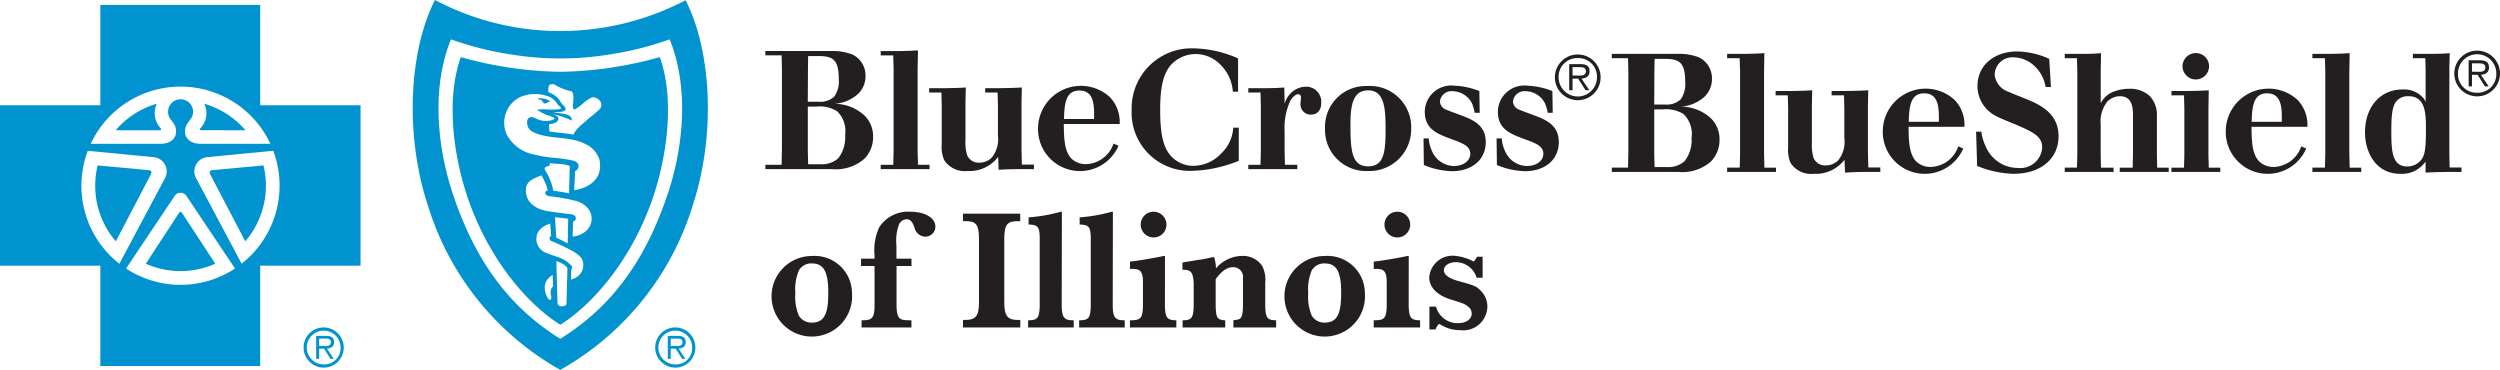
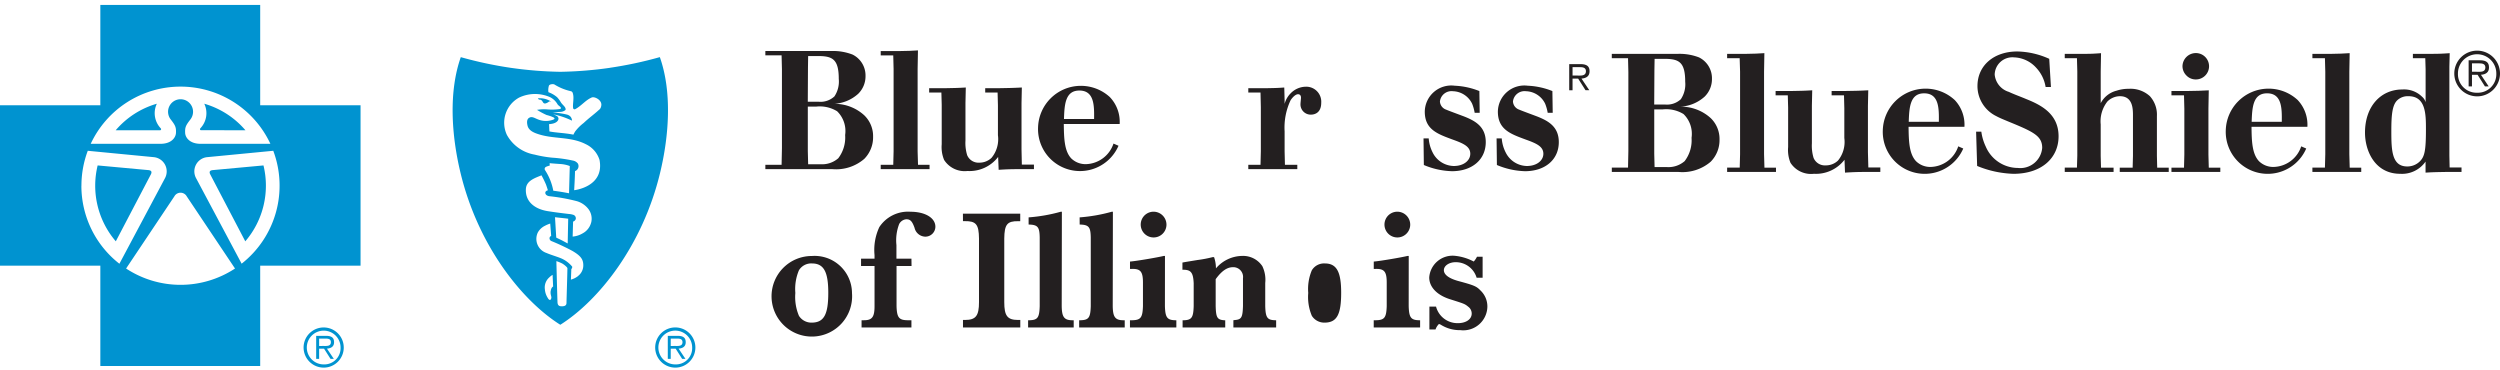
<svg xmlns="http://www.w3.org/2000/svg" width="208.501" height="30.848" viewBox="0 0 208.501 30.848">
  <defs>
    <clipPath id="clip-path">
      <rect id="Retângulo_327" data-name="Retângulo 327" width="208.501" height="30.848" fill="none" />
    </clipPath>
  </defs>
  <g id="Grupo_887" data-name="Grupo 887" transform="translate(0 0)">
    <g id="Grupo_886" data-name="Grupo 886" transform="translate(0 0)" clip-path="url(#clip-path)">
      <path id="Caminho_2257" data-name="Caminho 2257" d="M29.41,33.391a1.675,1.675,0,1,1,1.68,1.682,1.681,1.681,0,0,1-1.68-1.682m3.085,0a1.408,1.408,0,1,0-1.4,1.414,1.357,1.357,0,0,0,1.4-1.414m-1.788.95H30.46V32.423h.826c.5,0,.667.189.667.532,0,.37-.257.506-.593.535l.571.851h-.275l-.54-.851h-.41Zm.338-1.075c.268,0,.642.045.642-.315,0-.269-.222-.3-.455-.3h-.526v.618Z" transform="translate(-4.091 -4.413)" fill="#0093d0" />
      <path id="Caminho_2258" data-name="Caminho 2258" d="M63.473,33.391a1.676,1.676,0,1,1,1.68,1.682,1.681,1.681,0,0,1-1.68-1.682m3.084,0a1.409,1.409,0,1,0-1.4,1.414,1.357,1.357,0,0,0,1.4-1.414m-1.788.95h-.245V32.423h.824c.5,0,.671.189.671.532,0,.37-.259.506-.592.535l.568.851h-.275l-.541-.851h-.409Zm.339-1.075c.268,0,.642.045.642-.315,0-.269-.225-.3-.455-.3h-.526v.618Z" transform="translate(-8.83 -4.413)" fill="#0093d0" />
      <path id="Caminho_2259" data-name="Caminho 2259" d="M53.052,9.783a.736.736,0,0,1-.3.168c-.234.039-.2-.165-.362-.279-.1-.069-.19.021-.278-.143a1.7,1.7,0,0,1,1.106.273.388.388,0,0,0-.17-.019" transform="translate(-7.25 -1.326)" fill="#0093d0" />
      <path id="Caminho_2260" data-name="Caminho 2260" d="M14.641,10.048a7.093,7.093,0,0,0-3.431,2.213l3.717,0c.066-.016.1-.1.03-.171a1.829,1.829,0,0,1-.317-2.039" transform="translate(-1.56 -1.398)" fill="#0093d0" />
      <path id="Caminho_2261" data-name="Caminho 2261" d="M13.627,16.414l-4.2-.387a7.126,7.126,0,0,0,1.514,6.329l2.942-5.616c.069-.175.046-.3-.256-.327" transform="translate(-1.283 -2.23)" fill="#0093d0" />
-       <path id="Caminho_2262" data-name="Caminho 2262" d="M17.024,20.531a.138.138,0,0,0-.117.065l-2.781,4.253a7.111,7.111,0,0,0,5.792,0L17.139,20.6a.135.135,0,0,0-.115-.065" transform="translate(-1.965 -2.856)" fill="#0093d0" />
      <path id="Caminho_2263" data-name="Caminho 2263" d="M23.164,12.261a7.113,7.113,0,0,0-3.433-2.213,1.829,1.829,0,0,1-.315,2.039c-.074.076-.038.155.028.171Z" transform="translate(-2.695 -1.398)" fill="#0093d0" />
      <path id="Caminho_2264" data-name="Caminho 2264" d="M21.7,8.843V.475H8.368V8.843H0V22.221H8.368V30.59H21.7V22.221H30.07V8.843ZM15.058,7.29a8.265,8.265,0,0,1,7.492,4.769H16.668c-.839-.02-1.21-.511-1.227-.911-.021-.473.054-.624.445-1.129a1.042,1.042,0,1,0-1.654,0c.389.5.465.655.444,1.129-.019.4-.387.891-1.228.911H7.566A8.265,8.265,0,0,1,15.058,7.29M6.792,15.556a8.234,8.234,0,0,1,.529-2.914h0v0l5.547.535a1.194,1.194,0,0,1,.886,1.761l-3.8,7.133,0-.011a8.246,8.246,0,0,1-3.166-6.5M19.6,22.466l0-.005a8.262,8.262,0,0,1-9.083,0l0,.005v-.007l0,0,4.026-6.018a.589.589,0,0,1,1.03,0L19.6,22.461l0,0Zm.554-.407.005.011-3.8-7.133a1.191,1.191,0,0,1,.885-1.761l5.546-.535v0l0,0h0a8.275,8.275,0,0,1-2.638,9.417" transform="translate(0 -0.066)" fill="#0093d0" />
      <path id="Caminho_2265" data-name="Caminho 2265" d="M20.6,16.414c-.3.025-.327.152-.257.327l2.94,5.616A7.133,7.133,0,0,0,24.8,16.027Z" transform="translate(-2.826 -2.23)" fill="#0093d0" />
      <path id="Caminho_2266" data-name="Caminho 2266" d="M54.284,31.469l0,0,0,0Z" transform="translate(-7.551 -4.378)" fill="#0093d0" />
      <path id="Caminho_2267" data-name="Caminho 2267" d="M56.956,6.429a32.648,32.648,0,0,1-4.121.331h-.011a32.6,32.6,0,0,1-4.118-.331,33.047,33.047,0,0,1-4.176-.891C43.52,8.4,43.737,12,44.51,15.2c1.457,6.04,5.1,10.633,8.32,12.657,3.215-2.024,6.862-6.617,8.319-12.657.775-3.205.991-6.806-.018-9.665a33,33,0,0,1-4.175.891M52.027,25.041c-.045.309.085.442.052.591-.052.241-.2.167-.294-.01a1.545,1.545,0,0,1-.242-.722,1.115,1.115,0,0,1,.368-.993,1.29,1.29,0,0,1,.275-.213l.045.973s-.161.065-.2.375m1.315.981c0,.162-.066.288-.373.294-.257.005-.368-.084-.378-.355-.04-1.185-.093-3.413-.093-3.413a3.328,3.328,0,0,1,.49.2,1.829,1.829,0,0,1,.377.3c.034.048.057.058.053.129-.016.866-.071,2.471-.076,2.851m.968-2.237a1.682,1.682,0,0,1-.6.3l.035-.885a.212.212,0,0,0,.071-.2,2.447,2.447,0,0,0-1.009-.726c-.343-.134-.8-.267-1.125-.409a1.237,1.237,0,0,1-.727-1.72,1.366,1.366,0,0,1,.585-.548,2.424,2.424,0,0,1,.445-.187l.079,1.033a.223.223,0,0,0-.128.127.252.252,0,0,0,.151.3,18.052,18.052,0,0,1,1.749.822c.682.4.9.69.907,1.17a1.111,1.111,0,0,1-.436.918m-1.923-4.9c.5.059.68.072,1.1.124l-.042,2.064-.479-.257-.476-.23Zm3.013.449a1.416,1.416,0,0,1-.713.9,1.96,1.96,0,0,1-.829.266l.036-1.251a.311.311,0,0,0,.158-.1.251.251,0,0,0,.064-.241.3.3,0,0,0-.179-.214,1.488,1.488,0,0,0-.393-.079c-.616-.073-1.185-.143-1.786-.24-1.09-.182-1.862-.808-1.8-1.851.045-.7.777-.911,1.3-1.134a7.738,7.738,0,0,1,.383.785c.1.287.152.466.152.466s-.234.04-.214.232c.018.168.207.242.323.258a15.67,15.67,0,0,1,2.315.418,1.882,1.882,0,0,1,.912.6,1.333,1.333,0,0,1,.273,1.189m-3.463-4.96s.257.028.88.069a2.668,2.668,0,0,1,.8.169l-.062,2.273c-.508-.1-.839-.151-1.313-.213a4.694,4.694,0,0,0-.685-1.712.179.179,0,0,1,.01-.226c.045-.079.38-.16.38-.16Zm2.045,2.262s.065-1.081.071-1.6a.444.444,0,0,0,.241-.627.673.673,0,0,0-.4-.249,11.859,11.859,0,0,0-1.751-.246,9.678,9.678,0,0,1-1.457-.254,3.272,3.272,0,0,1-2.313-1.643A2.389,2.389,0,0,1,49.4,8.906a3.11,3.11,0,0,1,2.584-.028,1.493,1.493,0,0,1,.621.6c.081.111.2.154.271.275.041.068-.05.1-.09.114A4.8,4.8,0,0,1,51.8,9.9a3.489,3.489,0,0,0-.913.034,6.493,6.493,0,0,0,.8.429,3.371,3.371,0,0,1,.429.135c.06.031.232.08.232.16-.017.081-.164.111-.268.143a1.769,1.769,0,0,1-.857.01c-.474-.111-.7-.391-.991-.215-.2.115-.2.384-.136.651.1.423.547.6.919.718,1.3.419,2.682.183,3.947.835A2.157,2.157,0,0,1,56.1,14.106c.431,2.261-2.123,2.53-2.123,2.53m2.26-6.986c-.073.235-.13.233-.286.376-.321.293-.75.6-1.171,1a3.709,3.709,0,0,0-.716.715c-.045.07-.144.26-.144.26-.714-.145-1.441-.155-2-.269l-.028-.609s.715-.008.787-.438a.281.281,0,0,0-.095-.213,1.754,1.754,0,0,0-.361-.17,6.362,6.362,0,0,1,1.571.528c.038-.059-.055-.267-.1-.314a.617.617,0,0,0-.358-.2c-.336-.087-1.151-.187-1.151-.187s.3-.009.687-.028a.707.707,0,0,0,.388-.154c.042-.088-.012-.219-.134-.349-.081-.086-.159-.167-.227-.256a2.555,2.555,0,0,0-.337-.464,2.341,2.341,0,0,0-.724-.418,1.268,1.268,0,0,1,.044-.547c.065-.133.359-.145.451-.1a4.439,4.439,0,0,0,1.416.573c.115.085.116.108.152.278.077.365-.065.9.007,1.155a.123.123,0,0,0,.183.046c.506-.276.851-.749,1.366-.966.24-.1.929.244.775.746" transform="translate(-6.1 -0.771)" fill="#0093d0" />
-       <path id="Caminho_2268" data-name="Caminho 2268" d="M62.744.018A22.553,22.553,0,0,1,52.291,2.589,22.289,22.289,0,0,1,41.839,0c-2.169,4.268-2.508,11.2-.635,16.99A23.7,23.7,0,0,0,52.291,30.848,23.69,23.69,0,0,0,63.38,16.99c1.873-5.792,1.532-12.7-.636-16.971M61.2,16.328c-1.624,4.765-4.156,8.983-8.91,11.929l.006,0h-.012l.006,0c-4.753-2.946-7.286-7.164-8.908-11.929C41.943,12.1,41.59,7.146,43.174,3.282A26.74,26.74,0,0,0,48.239,4.55a25.77,25.77,0,0,0,4.047.325H52.3a25.8,25.8,0,0,0,4.048-.325,26.7,26.7,0,0,0,5.063-1.268c1.585,3.865,1.234,8.814-.207,13.047" transform="translate(-5.563 0)" fill="#0093d0" />
      <path id="Caminho_2269" data-name="Caminho 2269" d="M82.391,13.943a2.554,2.554,0,0,0,.74-1.842,2.414,2.414,0,0,0-.74-1.8,3.669,3.669,0,0,0-2.637-.95A3.251,3.251,0,0,0,81.9,8.5a2.046,2.046,0,0,0,.6-1.479,1.942,1.942,0,0,0-1.088-1.785,4.539,4.539,0,0,0-1.743-.294H74.146v.362H75.5l.029,1.16V13.05L75.5,14.432H74.146v.362h5.58a3.6,3.6,0,0,0,2.664-.851M77.7,6.327l.015-.963h.99c1.074.028,1.563.321,1.563,1.9a2.239,2.239,0,0,1-.362,1.464,1.707,1.707,0,0,1-1.3.447h-.921Zm.015,8.063-.028-1.1V9.577H78.4a2.776,2.776,0,0,1,1.73.389,2.3,2.3,0,0,1,.67,1.983,2.855,2.855,0,0,1-.573,1.938,2.045,2.045,0,0,1-1.451.5Z" transform="translate(-10.315 -0.688)" fill="#231f20" />
      <path id="Caminho_2270" data-name="Caminho 2270" d="M89.395,14.424h-.962L88.4,13.307V6.429l.028-1.547c-.613.041-.81.041-1.464.054H85.322V5.3h1.046l.028,1.13v6.878l-.028,1.117H85.322v.362h4.073Z" transform="translate(-11.87 -0.679)" fill="#231f20" />
      <path id="Caminho_2271" data-name="Caminho 2271" d="M91.062,9.915v3.293a2.8,2.8,0,0,0,.2,1.31,2.035,2.035,0,0,0,1.953.923,3,3,0,0,0,2.553-1.173l.043,1.074c.668-.042.989-.056,1.881-.056h1.063v-.377H97.745l-.027-1.27V9.777l.027-1.3c-.81.042-1.045.042-1.855.057h-1.2V8.9h1.033l.028,1.072v2.486a2.446,2.446,0,0,1-.531,1.883,1.454,1.454,0,0,1-1.018.405,1.023,1.023,0,0,1-1.018-.628,3.494,3.494,0,0,1-.141-1.214V9.777l.028-1.3c-.684.042-.907.042-1.632.057H90.015V8.9h1.02Z" transform="translate(-12.523 -1.18)" fill="#231f20" />
      <path id="Caminho_2272" data-name="Caminho 2272" d="M106.564,9.266a3.574,3.574,0,0,0-6,2.553,3.5,3.5,0,0,0,6.711,1.494l-.42-.182a2.494,2.494,0,0,1-2.274,1.715,1.7,1.7,0,0,1-1.243-.473c-.585-.615-.612-1.688-.627-2.875h4.66a2.989,2.989,0,0,0-.808-2.231m-1.326,1.813h-2.511c.04-1.186.1-2.372,1.284-2.372,1.256,0,1.241,1.283,1.228,2.372" transform="translate(-13.99 -1.157)" fill="#231f20" />
-       <path id="Caminho_2273" data-name="Caminho 2273" d="M114.648,14.9a10.986,10.986,0,0,0,3.92-.839V11.3h-.461a3.229,3.229,0,0,1-.99,2.136,3.225,3.225,0,0,1-2.331,1.047,2.538,2.538,0,0,1-1.812-.753c-.726-.742-.962-1.954-.962-3.922,0-2.036.307-3.152,1-3.85a2.846,2.846,0,0,1,1.966-.8,2.906,2.906,0,0,1,2.066.893,3.53,3.53,0,0,1,1.03,2.246h.434V5.523a9.475,9.475,0,0,0-3.642-.836,5,5,0,0,0-5.232,5.134,4.854,4.854,0,0,0,5.009,5.079" transform="translate(-15.253 -0.652)" fill="#231f20" />
      <path id="Caminho_2274" data-name="Caminho 2274" d="M125.02,14.913h-1.032l-.027-1.129V12.122a5.33,5.33,0,0,1,.5-2.594c.183-.282.434-.5.616-.5.042,0,.25,0,.25.294,0,.069-.04.418-.04.487a.852.852,0,0,0,.863.921c.308,0,.865-.139.865-.991a1.251,1.251,0,0,0-1.27-1.339,1.793,1.793,0,0,0-1.284.557,1.923,1.923,0,0,0-.5.879V9.528l-.028-1.061c-.585.044-.8.044-1.438.057h-1.562v.362h1.018l.028,1.227v3.671l-.028,1.129h-1.018v.362h4.087Z" transform="translate(-16.824 -1.169)" fill="#231f20" />
-       <path id="Caminho_2275" data-name="Caminho 2275" d="M131.909,15.42a3.482,3.482,0,0,0,3.642-3.5,3.443,3.443,0,0,0-3.669-3.586,3.4,3.4,0,0,0-3.516,3.53,3.427,3.427,0,0,0,3.543,3.559m.043-6.726c1.381-.014,1.463,1.536,1.463,3.224,0,1.841-.1,3.11-1.45,3.11s-1.478-1.254-1.478-3.445c0-1.563.166-2.888,1.464-2.888" transform="translate(-17.858 -1.159)" fill="#231f20" />
      <path id="Caminho_2276" data-name="Caminho 2276" d="M140.446,15a2.012,2.012,0,0,1-1.785-1.144,3.059,3.059,0,0,1-.321-1.158h-.433l.027,2.218a6.439,6.439,0,0,0,2.345.517c1.674,0,2.819-.962,2.819-2.428,0-1.283-.879-1.759-1.73-2.107-.252-.1-1.354-.5-1.577-.6a.76.76,0,0,1-.515-.684.972.972,0,0,1,1.087-.851,1.834,1.834,0,0,1,1.6,1.047,3.7,3.7,0,0,1,.211.755h.418l-.027-1.815a6.184,6.184,0,0,0-2.053-.446,2.211,2.211,0,0,0-2.5,2.162c0,1.478,1.047,1.856,2.288,2.315.893.321,1.507.572,1.507,1.2,0,.558-.545,1.018-1.367,1.018" transform="translate(-19.185 -1.155)" fill="#231f20" />
      <path id="Caminho_2277" data-name="Caminho 2277" d="M147.523,15a2.013,2.013,0,0,1-1.785-1.144,3.061,3.061,0,0,1-.322-1.158h-.431l.027,2.218a6.435,6.435,0,0,0,2.344.517c1.674,0,2.819-.962,2.819-2.428,0-1.283-.879-1.759-1.732-2.107-.251-.1-1.353-.5-1.575-.6a.761.761,0,0,1-.516-.684.972.972,0,0,1,1.087-.851,1.835,1.835,0,0,1,1.6,1.047,3.755,3.755,0,0,1,.21.755h.418l-.027-1.815a6.183,6.183,0,0,0-2.052-.446,2.21,2.21,0,0,0-2.495,2.162c0,1.478,1.044,1.856,2.287,2.315.893.321,1.507.572,1.507,1.2,0,.558-.546,1.018-1.369,1.018" transform="translate(-20.17 -1.155)" fill="#231f20" />
      <path id="Caminho_2278" data-name="Caminho 2278" d="M161.752,9.625a3.249,3.249,0,0,0,2.148-.851,2.043,2.043,0,0,0,.6-1.478,1.938,1.938,0,0,0-1.086-1.786,4.537,4.537,0,0,0-1.744-.293h-5.524v.362H157.5l.028,1.158v6.586l-.028,1.383h-1.352v.362h5.58a3.611,3.611,0,0,0,2.665-.853,2.554,2.554,0,0,0,.738-1.841,2.417,2.417,0,0,0-.738-1.8,3.686,3.686,0,0,0-2.638-.95M159.7,6.6l.016-.964h.989c1.074.029,1.563.322,1.563,1.9A2.242,2.242,0,0,1,161.905,9a1.7,1.7,0,0,1-1.3.445h-.921Zm2.525,7.562a2.055,2.055,0,0,1-1.45.5h-1.06l-.028-1.1V9.849h.711a2.769,2.769,0,0,1,1.73.389,2.3,2.3,0,0,1,.67,1.983,2.865,2.865,0,0,1-.573,1.94" transform="translate(-21.722 -0.726)" fill="#231f20" />
      <path id="Caminho_2279" data-name="Caminho 2279" d="M170.4,13.579V6.7l.027-1.55c-.612.043-.81.043-1.464.057H167.32v.362h1.046L168.4,6.7v6.878l-.029,1.117H167.32v.361h4.075V14.7h-.963Z" transform="translate(-23.277 -0.717)" fill="#231f20" />
      <path id="Caminho_2280" data-name="Caminho 2280" d="M179.717,13.913V10.047l.028-1.3c-.809.043-1.046.043-1.856.057h-1.2V9.17h1.032l.027,1.072v2.483a2.458,2.458,0,0,1-.529,1.885,1.458,1.458,0,0,1-1.018.4,1.02,1.02,0,0,1-1.018-.628,3.5,3.5,0,0,1-.14-1.212V10.047l.028-1.3c-.684.043-.907.043-1.634.057h-1.42V9.17h1.017l.028,1.018V13.48a2.832,2.832,0,0,0,.195,1.312,2.035,2.035,0,0,0,1.954.919,3,3,0,0,0,2.552-1.171l.043,1.074c.67-.04.99-.057,1.884-.057h1.061v-.374h-1Z" transform="translate(-23.931 -1.217)" fill="#231f20" />
      <path id="Caminho_2281" data-name="Caminho 2281" d="M188.4,9.538a3.574,3.574,0,0,0-6,2.553,3.5,3.5,0,0,0,6.711,1.491l-.418-.182a2.49,2.49,0,0,1-2.274,1.717,1.69,1.69,0,0,1-1.241-.473c-.585-.613-.613-1.689-.628-2.875h4.66a2.989,2.989,0,0,0-.809-2.231m-1.326,1.815h-2.51c.041-1.186.1-2.374,1.284-2.374,1.255,0,1.241,1.285,1.227,2.374" transform="translate(-25.375 -1.195)" fill="#231f20" />
      <path id="Caminho_2282" data-name="Caminho 2282" d="M195.586,8.941c-.474-.2-.948-.366-1.424-.587a1.669,1.669,0,0,1-1.171-1.439,1.476,1.476,0,0,1,1.617-1.436,2.6,2.6,0,0,1,1.83.851,3.043,3.043,0,0,1,.8,1.618h.444L197.54,5.6a6.74,6.74,0,0,0-2.665-.613c-1.94,0-3.321,1.158-3.321,2.889a2.791,2.791,0,0,0,1.563,2.5c.308.167.628.292.962.433,2.106.863,2.874,1.2,2.874,2.218a1.833,1.833,0,0,1-2.036,1.674,2.921,2.921,0,0,1-2.666-1.771,4.234,4.234,0,0,1-.375-1.257h-.435l.086,2.861a8.565,8.565,0,0,0,3.026.656c2.358,0,3.766-1.326,3.766-3.126,0-1.912-1.519-2.636-2.733-3.123" transform="translate(-26.633 -0.694)" fill="#231f20" />
      <path id="Caminho_2283" data-name="Caminho 2283" d="M207.714,13.718V10.4a2.3,2.3,0,0,0-.585-1.661,2.389,2.389,0,0,0-1.76-.615,3.126,3.126,0,0,0-1.017.155,2.062,2.062,0,0,0-1.325,1.044V6.672l.027-1.519c-.628.043-.794.056-1.507.056h-1.519v.362h1.017l.03,1.1v7.033l-.03.992h-1.017v.36H204.1V14.7h-1.047l-.027-.98V11.095a2.669,2.669,0,0,1,.557-1.91,1.494,1.494,0,0,1,1.047-.445c1.087,0,1.087,1.086,1.087,1.631v3.347l-.026.98h-1.077v.36H208.7V14.7h-.962Z" transform="translate(-27.827 -0.717)" fill="#231f20" />
      <path id="Caminho_2284" data-name="Caminho 2284" d="M213.449,14.107V10.287l.028-1.536c-.684.042-.962.042-1.773.056h-1.339v.364h1.047l.028,1.116v3.821l-.028,1.091h-1.047v.36h4.075V15.2h-.962Z" transform="translate(-29.265 -1.218)" fill="#231f20" />
      <path id="Caminho_2285" data-name="Caminho 2285" d="M211.434,6.239a1.1,1.1,0,0,0,.336.78,1.066,1.066,0,0,0,.78.322,1.1,1.1,0,0,0,0-2.2,1.117,1.117,0,0,0-1.116,1.1" transform="translate(-29.414 -0.715)" fill="#231f20" />
      <path id="Caminho_2286" data-name="Caminho 2286" d="M221.627,9.538a3.574,3.574,0,0,0-6,2.553,3.5,3.5,0,0,0,6.711,1.491l-.418-.182a2.491,2.491,0,0,1-2.273,1.717,1.691,1.691,0,0,1-1.243-.473c-.585-.613-.616-1.689-.628-2.875h4.659a3,3,0,0,0-.809-2.231M220.3,11.352h-2.513c.043-1.186.1-2.374,1.285-2.374,1.254,0,1.241,1.285,1.228,2.374" transform="translate(-29.998 -1.195)" fill="#231f20" />
      <path id="Caminho_2287" data-name="Caminho 2287" d="M227.1,13.579V6.7l.028-1.55c-.616.043-.81.043-1.464.057H224.02v.362h1.045l.03,1.13v6.878l-.03,1.117H224.02v.361h4.074V14.7h-.962Z" transform="translate(-31.165 -0.717)" fill="#231f20" />
      <path id="Caminho_2288" data-name="Caminho 2288" d="M236.154,13.706V6.281l.027-1.129c-.628.043-.879.056-1.69.056h-1.38V5.57h1.033l.028.908V9.241a.957.957,0,0,0-.3-.461,2.129,2.129,0,0,0-1.644-.6c-1.8,0-3.111,1.409-3.111,3.6,0,1.536.838,3.431,2.93,3.431a2.384,2.384,0,0,0,2.12-1.018v.922c.655-.042.906-.042,1.687-.057h1.313v-.376h-.992Zm-2.441.446a1.471,1.471,0,0,1-1.074.448c-1.284,0-1.326-1.342-1.326-2.944,0-1.314.069-2.136.473-2.554a1.263,1.263,0,0,1,.935-.362c1.478-.015,1.478,1.52,1.478,2.774,0,1.761-.111,2.247-.486,2.639" transform="translate(-31.875 -0.717)" fill="#231f20" />
      <path id="Caminho_2289" data-name="Caminho 2289" d="M152.3,7.419h.467l.614.968h.314l-.649-.968c.38-.029.674-.187.674-.609,0-.389-.192-.6-.759-.6h-.939v2.18h.278Zm0-.957h.6c.265,0,.518.041.518.343,0,.413-.425.361-.731.361H152.3Z" transform="translate(-21.149 -0.864)" fill="#231f20" />
-       <path id="Caminho_2290" data-name="Caminho 2290" d="M152.545,9.092a1.907,1.907,0,1,0-1.911-1.913,1.908,1.908,0,0,0,1.911,1.913m0-3.511a1.543,1.543,0,0,1,1.6,1.6,1.6,1.6,0,1,1-3.2,0,1.546,1.546,0,0,1,1.606-1.6" transform="translate(-20.956 -0.735)" fill="#231f20" />
      <path id="Caminho_2291" data-name="Caminho 2291" d="M239.678,4.907a1.906,1.906,0,1,0,1.9,1.9,1.91,1.91,0,0,0-1.9-1.9m0,3.509a1.55,1.55,0,0,1-1.607-1.608,1.6,1.6,0,0,1,3.2,0,1.544,1.544,0,0,1-1.6,1.608" transform="translate(-33.077 -0.683)" fill="#231f20" />
      <path id="Caminho_2292" data-name="Caminho 2292" d="M240.855,6.44c0-.389-.194-.6-.761-.6h-.938v2.18h.279v-.97h.467l.614.97h.313l-.647-.97c.38-.029.674-.187.674-.609m-1.034.355h-.387v-.7h.6c.264,0,.517.041.517.346,0,.411-.426.357-.729.357" transform="translate(-33.271 -0.813)" fill="#231f20" />
      <path id="Caminho_2293" data-name="Caminho 2293" d="M81.457,27.9a3.36,3.36,0,1,1-3.344-3.1,3.117,3.117,0,0,1,3.344,3.1M77.032,25.99a4.005,4.005,0,0,0-.3,1.892,4.041,4.041,0,0,0,.3,1.907,1.226,1.226,0,0,0,1.053.568c1.024,0,1.394-.654,1.394-2.489,0-1.765-.384-2.447-1.365-2.447a1.194,1.194,0,0,0-1.081.569" transform="translate(-10.4 -3.45)" fill="#231f20" />
      <path id="Caminho_2294" data-name="Caminho 2294" d="M87.628,25.038H86.377v3.344c.028.953.2,1.166.9,1.18h.341v.6H83.46v-.6h.2c.683,0,.882-.27.882-1.18V25.038H83.417v-.611h1.124v-.3a4.5,4.5,0,0,1,.4-2.333,2.862,2.862,0,0,1,2.6-1.28c1.223,0,2.076.512,2.076,1.252a.838.838,0,0,1-.839.826.945.945,0,0,1-.9-.74c-.2-.554-.356-.711-.683-.711a.737.737,0,0,0-.6.4,3.782,3.782,0,0,0-.227,1.749v1.139h1.252Z" transform="translate(-11.605 -2.854)" fill="#231f20" />
      <path id="Caminho_2295" data-name="Caminho 2295" d="M93.286,20.7h4.78v.626H97.9c-.925-.014-1.152.27-1.166,1.451v5.292c0,1.153.256,1.494,1.152,1.494h.185v.626h-4.78v-.626h.17c.9,0,1.166-.341,1.166-1.494V22.773c-.014-1.181-.242-1.465-1.195-1.451h-.142Z" transform="translate(-12.978 -2.879)" fill="#231f20" />
      <path id="Caminho_2296" data-name="Caminho 2296" d="M99.642,20.984a13.787,13.787,0,0,0,2.675-.469h.1l-.014,7.867c.014.911.2,1.181.9,1.181h.1v.6H99.6v-.6h.1c.7-.015.839-.213.868-1.181V22.663c-.014-.868-.157-1.053-.868-1.081h-.057Z" transform="translate(-13.856 -2.854)" fill="#231f20" />
      <path id="Caminho_2297" data-name="Caminho 2297" d="M104.585,20.984a13.787,13.787,0,0,0,2.675-.469h.1l-.014,7.867c.014.911.2,1.181.9,1.181h.1v.6h-3.8v-.6h.1c.7-.015.839-.213.868-1.181V22.663c-.014-.868-.157-1.053-.868-1.081h-.057Z" transform="translate(-14.544 -2.854)" fill="#231f20" />
      <path id="Caminho_2298" data-name="Caminho 2298" d="M112.384,28.382c.028.953.185,1.166.868,1.181h.085v.6h-3.869v-.6h.184c.712-.015.869-.213.9-1.181V26.418c0-.9-.2-1.152-.911-1.137h-.17v-.612c.554-.043,2.361-.356,2.817-.47h.1Zm.129-6.772a1.074,1.074,0,1,1-1.067-1.1,1.082,1.082,0,0,1,1.067,1.1" transform="translate(-15.229 -2.854)" fill="#231f20" />
      <path id="Caminho_2299" data-name="Caminho 2299" d="M117.188,24.894a2.864,2.864,0,0,1,.157.939,2.917,2.917,0,0,1,2.176-1.039,1.93,1.93,0,0,1,1.693.854,2.613,2.613,0,0,1,.242,1.408v1.921c.028.968.17,1.166.839,1.181h.071v.6H118.8v-.6l.1-.015c.57-.043.669-.2.7-1.166V26.658a.814.814,0,0,0-.826-.925c-.5,0-.952.313-1.451,1v2.248c.028.968.128,1.138.74,1.181h.057v.6h-3.556v-.6h.057c.7-.015.839-.213.868-1.181V27.07c-.042-.882-.227-1.123-.868-1.123h-.071v-.6c.3-.057.483-.085,1.266-.213a10.573,10.573,0,0,0,1.266-.242Z" transform="translate(-15.935 -3.45)" fill="#231f20" />
-       <path id="Caminho_2300" data-name="Caminho 2300" d="M131.144,27.9a3.36,3.36,0,1,1-3.344-3.1,3.117,3.117,0,0,1,3.344,3.1M126.72,25.99a4.005,4.005,0,0,0-.3,1.892,4.041,4.041,0,0,0,.3,1.907,1.226,1.226,0,0,0,1.053.568c1.024,0,1.393-.654,1.393-2.489,0-1.765-.384-2.447-1.365-2.447a1.191,1.191,0,0,0-1.08.569" transform="translate(-17.312 -3.45)" fill="#231f20" />
+       <path id="Caminho_2300" data-name="Caminho 2300" d="M131.144,27.9M126.72,25.99a4.005,4.005,0,0,0-.3,1.892,4.041,4.041,0,0,0,.3,1.907,1.226,1.226,0,0,0,1.053.568c1.024,0,1.393-.654,1.393-2.489,0-1.765-.384-2.447-1.365-2.447a1.191,1.191,0,0,0-1.08.569" transform="translate(-17.312 -3.45)" fill="#231f20" />
      <path id="Caminho_2301" data-name="Caminho 2301" d="M136,28.382c.028.953.185,1.166.868,1.181h.085v.6h-3.869v-.6h.184c.712-.015.869-.213.9-1.181V26.418c0-.9-.2-1.152-.911-1.137h-.17v-.612c.554-.043,2.361-.356,2.817-.47h.1Zm.128-6.772a1.074,1.074,0,1,1-1.067-1.1,1.081,1.081,0,0,1,1.067,1.1" transform="translate(-18.515 -2.854)" fill="#231f20" />
      <path id="Caminho_2302" data-name="Caminho 2302" d="M138.475,29.018h.554a1.847,1.847,0,0,0,1.821,1.38c.684,0,1.153-.327,1.153-.8a.7.7,0,0,0-.27-.555c-.313-.256-.327-.256-1.494-.626-1.123-.342-1.779-1.024-1.779-1.835a1.955,1.955,0,0,1,2.077-1.806,4.251,4.251,0,0,1,1.636.483,1.672,1.672,0,0,0,.27-.4h.47v1.749h-.5a1.812,1.812,0,0,0-1.749-1.294c-.555,0-.982.3-.982.668s.413.683,1.195.9c1.324.356,1.523.442,1.85.783a1.833,1.833,0,0,1,.583,1.352,2.011,2.011,0,0,1-2.262,1.964,2.935,2.935,0,0,1-1.607-.442.552.552,0,0,0-.171-.071,1.183,1.183,0,0,0-.284.455h-.512Z" transform="translate(-19.262 -3.447)" fill="#231f20" />
    </g>
  </g>
</svg>